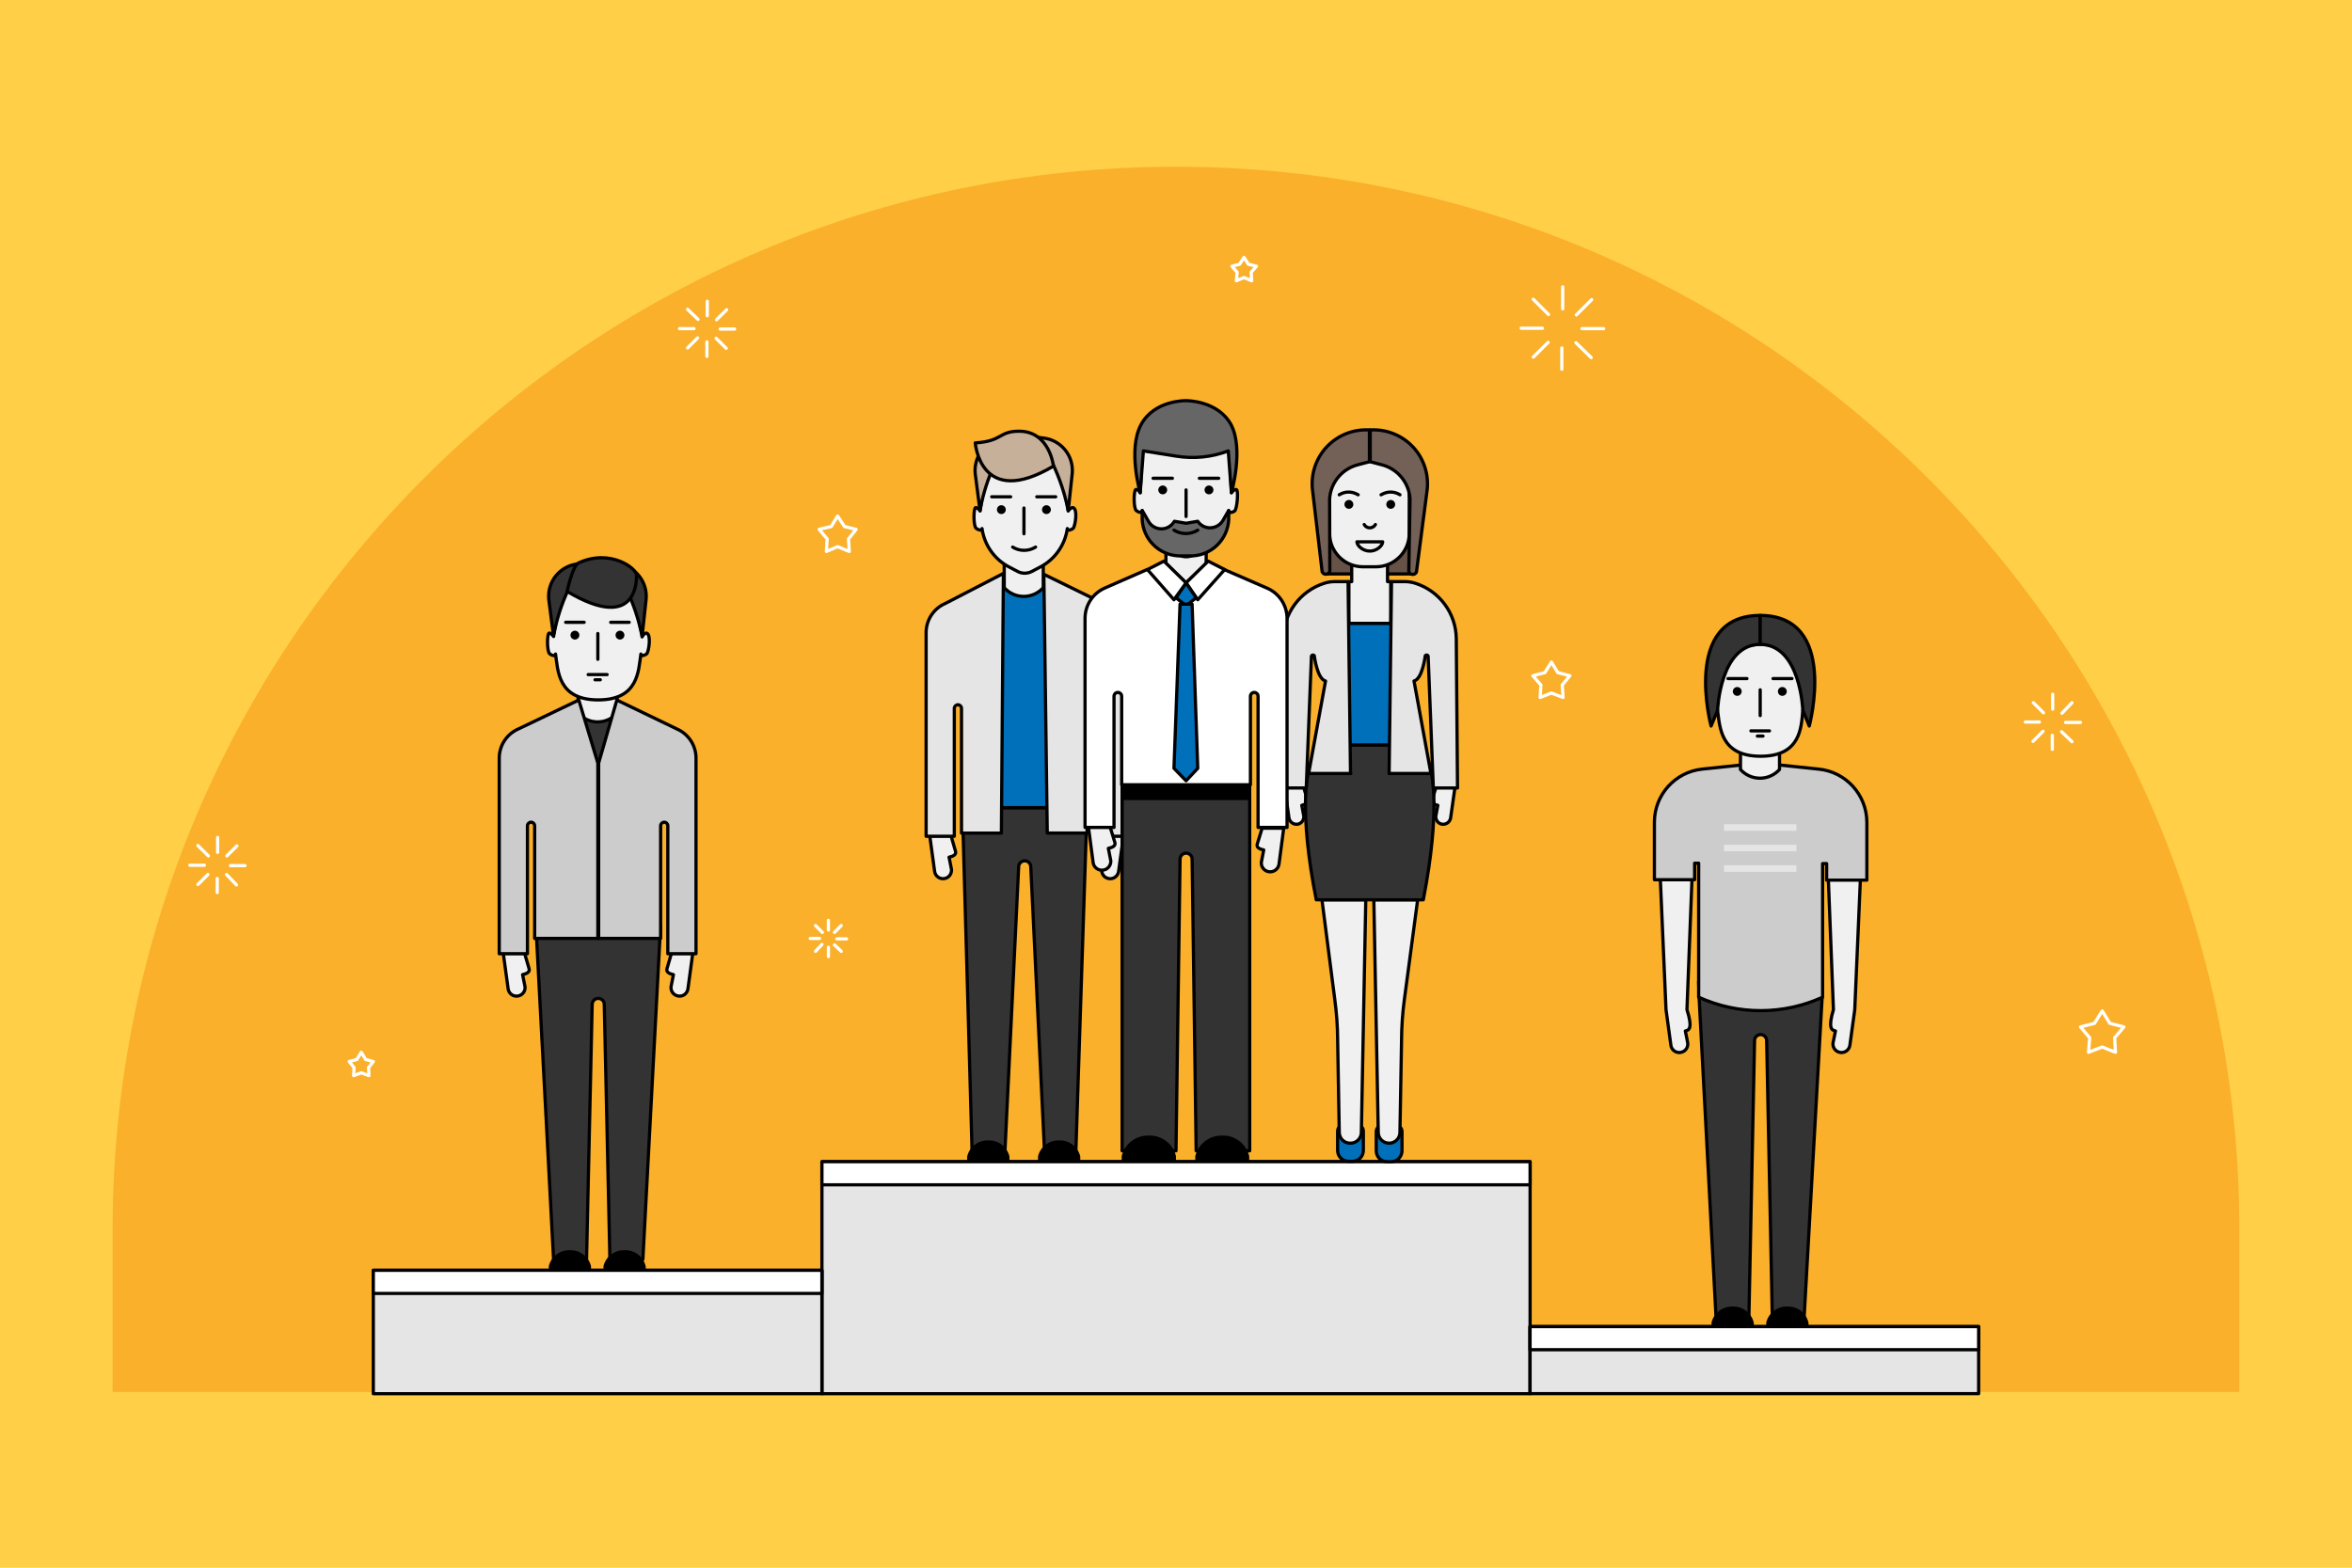
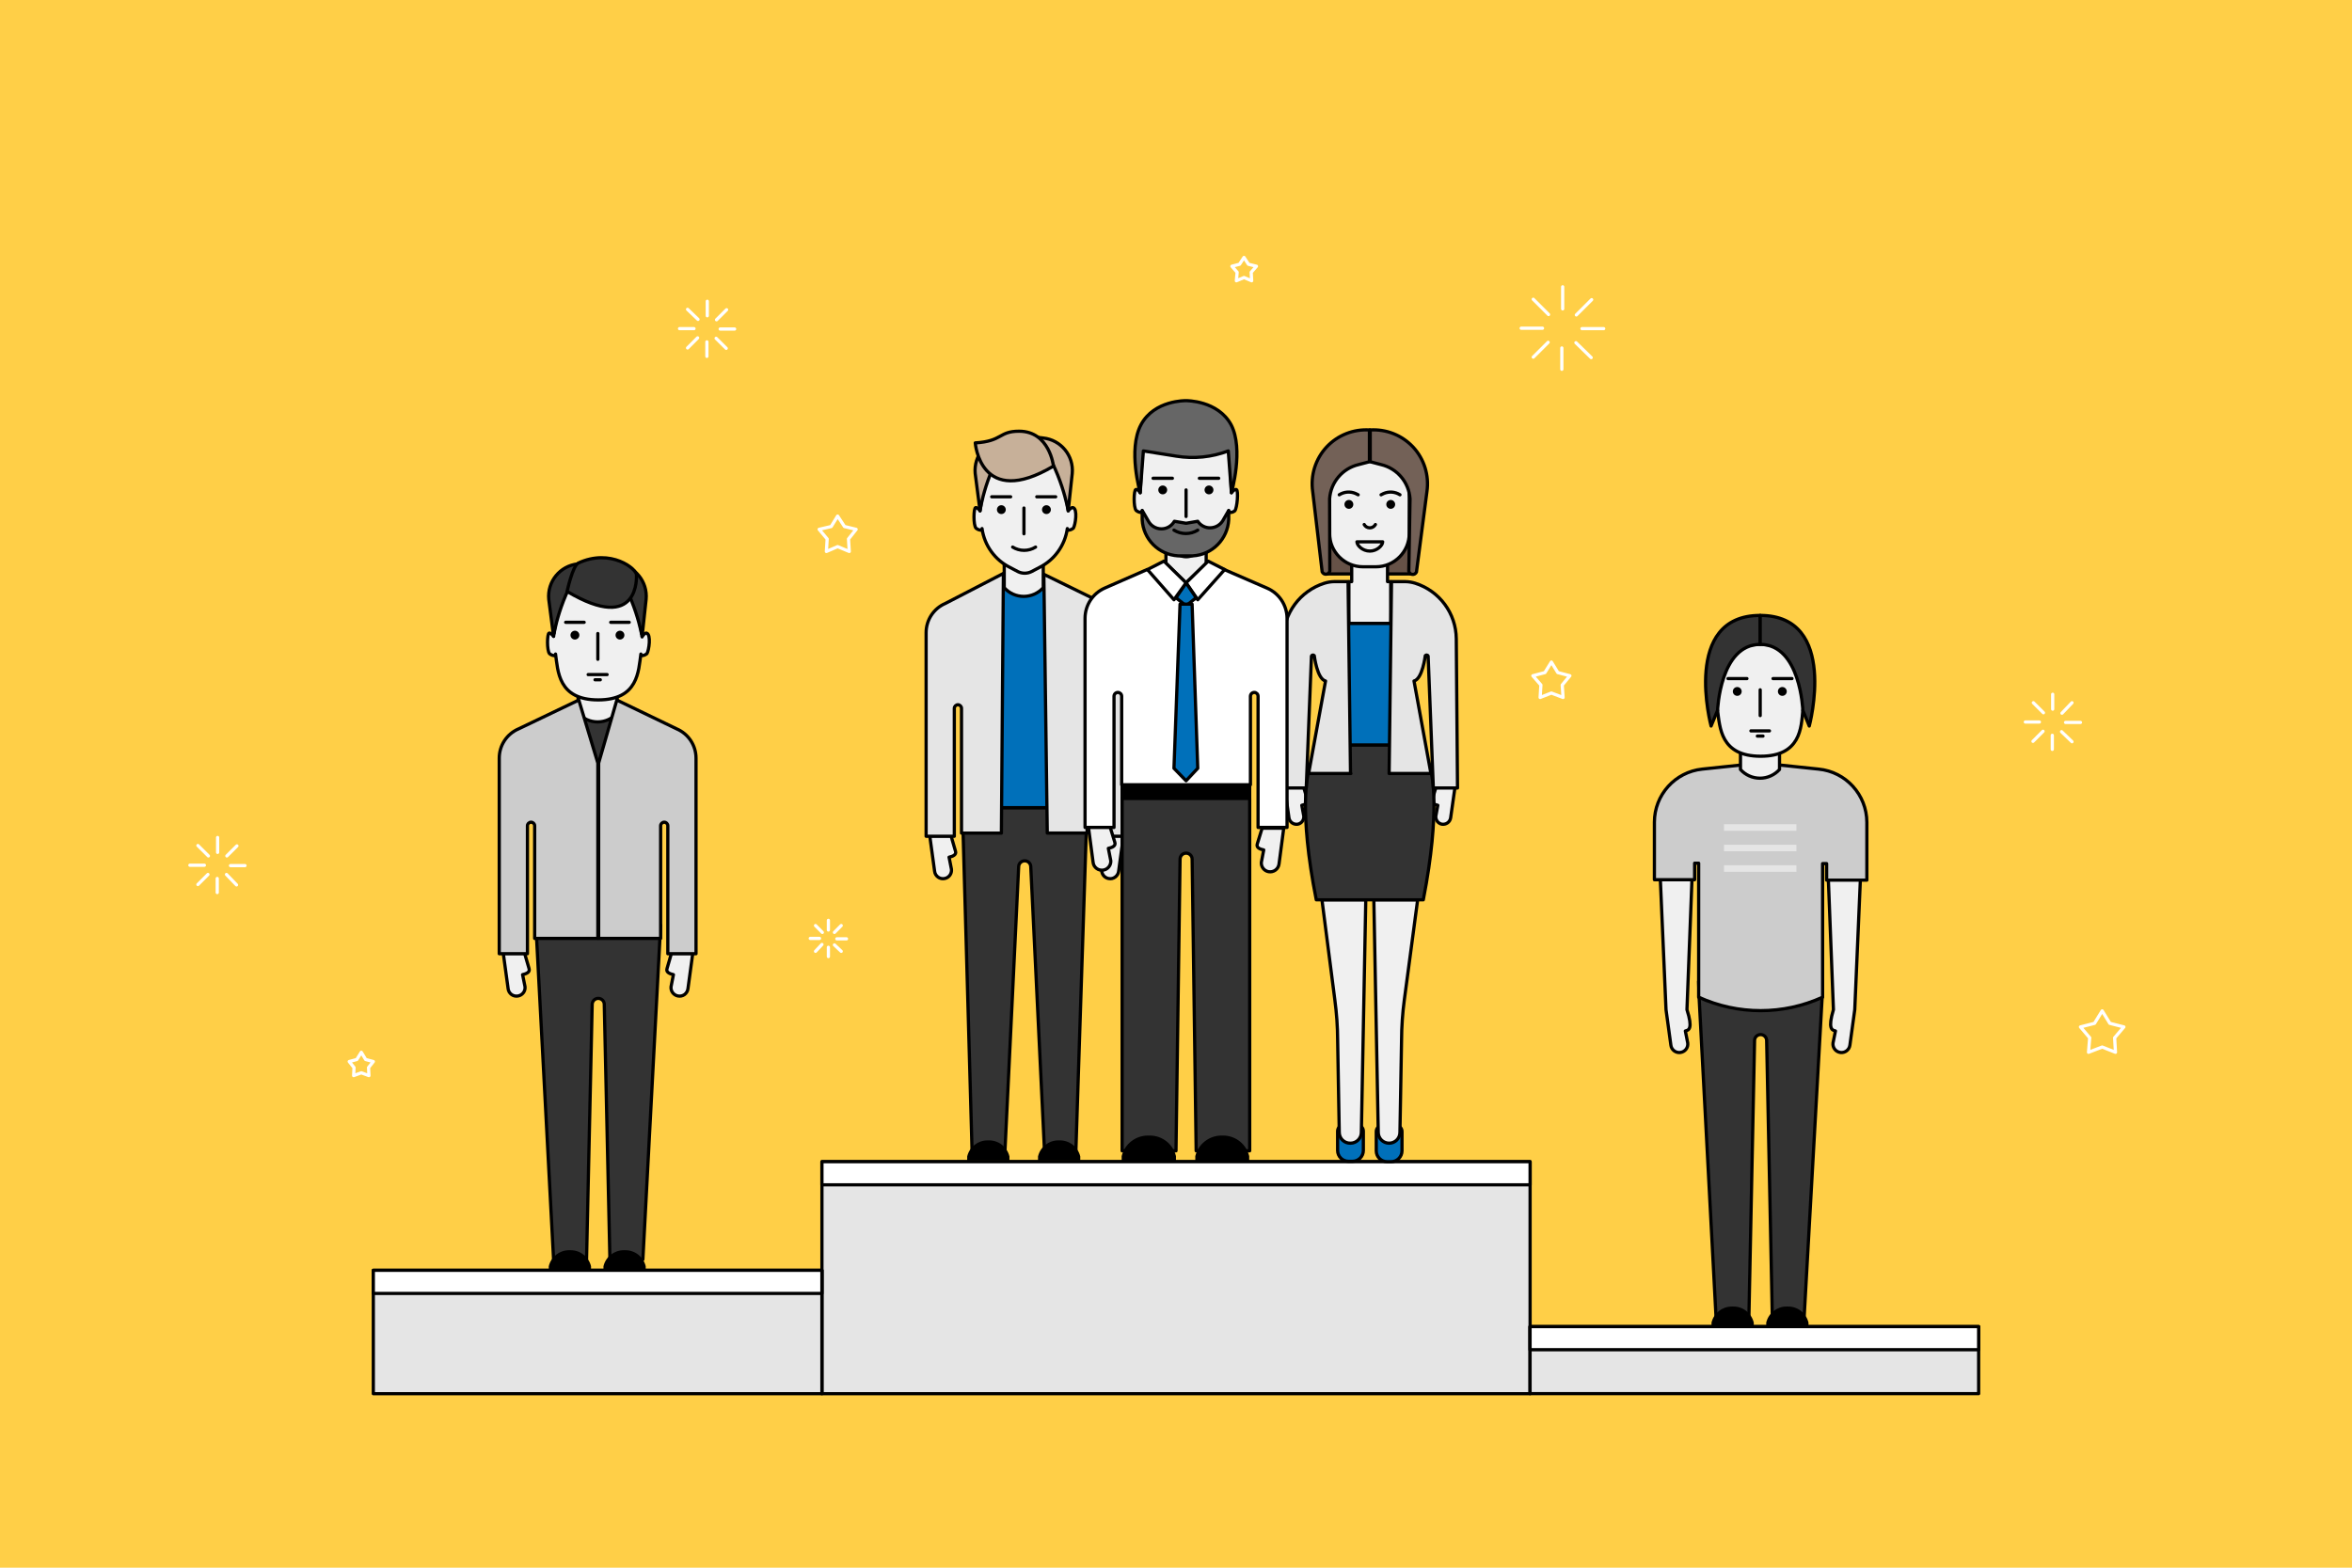
<svg xmlns="http://www.w3.org/2000/svg" version="1.1" x="0px" y="0px" viewBox="0 0 729 486" enable-background="new 0 0 729 486" xml:space="preserve">
  <g id="Layer_1">
</g>
  <g id="SVG_Document">
    <g>
      <rect x="-51.93" y="-35.61" fill-rule="evenodd" clip-rule="evenodd" fill="#FFCF47" width="832.85" height="555.22" />
      <g>
-         <path fill-rule="evenodd" clip-rule="evenodd" fill="#FAB02B" d="M364.49,51.69L364.49,51.69c182.04,0,329.6,147.57,329.6,329.6     v50.24l0,0H34.9l0,0v-50.26C34.9,199.26,182.47,51.69,364.49,51.69z" />
        <rect x="254.76" y="360.14" fill-rule="evenodd" clip-rule="evenodd" fill="#E5E5E5" stroke="#000000" stroke-linecap="round" stroke-linejoin="round" stroke-miterlimit="10" width="219.49" height="71.92" />
        <rect x="115.71" y="393.81" fill-rule="evenodd" clip-rule="evenodd" fill="#E5E5E5" stroke="#000000" stroke-linecap="round" stroke-linejoin="round" stroke-miterlimit="10" width="139.04" height="38.25" />
        <rect x="474.24" y="411.26" fill-rule="evenodd" clip-rule="evenodd" fill="#E5E5E5" stroke="#000000" stroke-linecap="round" stroke-linejoin="round" stroke-miterlimit="10" width="139.04" height="20.78" />
        <rect x="254.76" y="360.14" fill-rule="evenodd" clip-rule="evenodd" fill="#FFFFFF" stroke="#000000" stroke-linecap="round" stroke-linejoin="round" stroke-miterlimit="10" width="219.49" height="7.17" />
        <rect x="115.71" y="393.81" fill-rule="evenodd" clip-rule="evenodd" fill="#FFFFFF" stroke="#000000" stroke-linecap="round" stroke-linejoin="round" stroke-miterlimit="10" width="139.04" height="7.17" />
        <rect x="474.24" y="411.26" fill-rule="evenodd" clip-rule="evenodd" fill="#FFFFFF" stroke="#000000" stroke-linecap="round" stroke-linejoin="round" stroke-miterlimit="10" width="139.04" height="7.17" />
        <path fill-rule="evenodd" clip-rule="evenodd" fill="#F0F0F0" stroke="#000000" stroke-linecap="round" stroke-linejoin="round" stroke-miterlimit="10" d="     M214.72,295.54l-1.49,10.97c-0.09,0.73-0.49,1.38-1.06,1.81c-0.59,0.43-1.34,0.58-2.05,0.44l0,0c-1.35-0.26-2.28-1.5-2.13-2.87     l0.74-3.74l0,0c-1.11-0.26-2.37-0.74-1.99-1.87l1.37-4.74H214.72z" />
        <path fill-rule="evenodd" clip-rule="evenodd" fill="#F0F0F0" stroke="#000000" stroke-linecap="round" stroke-linejoin="round" stroke-miterlimit="10" d="     M155.99,295.54l1.5,10.97c0.09,0.73,0.47,1.38,1.06,1.81c0.59,0.43,1.34,0.58,2.05,0.44l0,0c1.35-0.26,2.28-1.5,2.13-2.87     l-0.76-3.74l0,0c1.12-0.26,2.37-0.74,2.01-1.87l-1.38-4.74H155.99L155.99,295.54z" />
        <path fill-rule="evenodd" clip-rule="evenodd" fill="#333333" stroke="#000000" stroke-linecap="round" stroke-linejoin="round" stroke-miterlimit="10" d="     M185.3,286.81h-19.2l5.48,103.63h10.22l1.75-79.18c0.08-0.99,0.88-1.75,1.87-1.75l0,0c0.99,0,1.81,0.76,1.87,1.75l1.75,79.18     h10.22l5.5-103.63H185.3z" />
        <path fill-rule="evenodd" clip-rule="evenodd" d="M176.82,387.58h-0.5c-2.98,0.03-5.55,2.08-6.23,4.98v1.25h13.1v-1.25     C182.49,389.61,179.84,387.55,176.82,387.58z" />
        <path fill-rule="evenodd" clip-rule="evenodd" d="M193.77,387.58h-0.49c-2.98,0.03-5.56,2.08-6.24,4.98v1.25h13.1v-1.25     C199.44,389.61,196.8,387.55,193.77,387.58z" />
        <polygon fill-rule="evenodd" clip-rule="evenodd" fill="#333333" stroke="#000000" stroke-linecap="round" stroke-linejoin="round" stroke-miterlimit="10" points="     171.84,221.1 171.84,286.81 199.14,286.81 199.14,221.34 191.28,219.72 179.19,219.72    " />
        <path fill-rule="evenodd" clip-rule="evenodd" fill="#F0F0F0" stroke="#000000" stroke-linecap="round" stroke-linejoin="round" stroke-miterlimit="10" d="     M185.3,215.48l-6.11-2.87v8.49l0,0c1.53,1.72,3.74,2.7,6.05,2.7c2.31,0,4.51-0.99,6.05-2.7l0,0v-8.49L185.3,215.48z" />
        <path fill-rule="evenodd" clip-rule="evenodd" fill="#F0F0F0" stroke="#000000" stroke-linecap="round" stroke-linejoin="round" stroke-miterlimit="10" d="     M200.38,196.27c-0.62-0.12-1.37,1.12-1.37,1.12l-2.11-13.84l-11.61-1.37l-11.59,1.37l-2.13,13.72c0,0-0.74-1.12-1.37-1     c-0.62,0.12-0.74,5.36,0.12,6.37c0.52,0.44,1.2,0.67,1.87,0.62v-0.5c0.76,5.24,0.76,14.22,13.22,14.22     c12.47,0,12.47-8.98,13.23-14.22v0.5c0.67,0.05,1.35-0.18,1.87-0.62C201.14,201.64,201.89,196.65,200.38,196.27z" />
        <line fill-rule="evenodd" clip-rule="evenodd" fill="none" stroke="#000000" stroke-linecap="round" stroke-linejoin="round" stroke-miterlimit="10" x1="181.06" y1="192.92" x2="175.33" y2="192.92" />
        <path fill-rule="evenodd" clip-rule="evenodd" d="M179.57,196.9c0-0.76-0.62-1.37-1.38-1.37c-0.74,0-1.37,0.61-1.37,1.37     s0.62,1.37,1.37,1.37C178.95,198.26,179.57,197.66,179.57,196.9z" />
        <line fill-rule="evenodd" clip-rule="evenodd" fill="none" stroke="#000000" stroke-linecap="round" stroke-linejoin="round" stroke-miterlimit="10" x1="195.02" y1="192.92" x2="189.29" y2="192.92" />
        <line fill-rule="evenodd" clip-rule="evenodd" fill="none" stroke="#000000" stroke-linecap="round" stroke-linejoin="round" stroke-miterlimit="10" x1="188.17" y1="209.13" x2="182.3" y2="209.13" />
        <line fill-rule="evenodd" clip-rule="evenodd" fill="none" stroke="#000000" stroke-linecap="round" stroke-linejoin="round" stroke-miterlimit="10" x1="186.06" y1="210.74" x2="184.43" y2="210.74" />
        <path fill-rule="evenodd" clip-rule="evenodd" d="M193.53,196.9c0-0.76-0.62-1.37-1.37-1.37c-0.76,0-1.37,0.61-1.37,1.37     s0.61,1.37,1.37,1.37C192.91,198.26,193.53,197.66,193.53,196.9z" />
        <line fill-rule="evenodd" clip-rule="evenodd" fill="none" stroke="#000000" stroke-linecap="round" stroke-linejoin="round" stroke-miterlimit="10" x1="185.3" y1="196.4" x2="185.3" y2="204.39" />
        <path fill-rule="evenodd" clip-rule="evenodd" fill="#333333" stroke="#000000" stroke-linecap="round" stroke-linejoin="round" stroke-miterlimit="10" d="     M189.29,174.58l1.99,0.24c5.5,0.59,9.5,5.48,8.98,10.98l-1.25,11.59C199.01,197.4,197.02,184.8,189.29,174.58z" />
        <path fill-rule="evenodd" clip-rule="evenodd" fill="#333333" stroke="#000000" stroke-linecap="round" stroke-linejoin="round" stroke-miterlimit="10" d="     M181.06,174.58l-1.99,0.24c-5.5,0.59-9.5,5.48-8.98,10.98l1.49,11.47C171.58,197.28,173.32,184.8,181.06,174.58z" />
        <path fill-rule="evenodd" clip-rule="evenodd" fill="#333333" stroke="#000000" stroke-linecap="round" stroke-linejoin="round" stroke-miterlimit="10" d="     M175.77,183.35c22.7,13.48,21.5-5.03,21.5-5.03c0.26-1.87-7.98-8.48-18.08-3.74C177.44,175.58,175.77,183.35,175.77,183.35z" />
        <path fill-rule="evenodd" clip-rule="evenodd" fill="#CCCCCC" stroke="#000000" stroke-linecap="round" stroke-linejoin="round" stroke-miterlimit="10" d="     M185.55,290.92v-54.37l5.64-19.53l18.55,8.94c3.65,1.55,6,5.14,5.99,9.1v60.6h-8.74v-39.65c0-0.62-0.5-1.12-1.11-1.12     c-0.62,0-1.12,0.5-1.12,1.12v34.91H185.55z" />
        <path fill-rule="evenodd" clip-rule="evenodd" fill="#CCCCCC" stroke="#000000" stroke-linecap="round" stroke-linejoin="round" stroke-miterlimit="10" d="     M185.3,290.92v-54.37l-5.9-19.53l-18.67,8.94c-3.65,1.55-6,5.14-5.99,9.1v60.6h8.74v-39.65c0-0.62,0.5-1.12,1.12-1.12     c0.61,0,1.12,0.5,1.12,1.12v34.91h19.45H185.3z" />
        <path fill-rule="evenodd" clip-rule="evenodd" fill="#F0F0F0" stroke="#000000" stroke-linecap="round" stroke-linejoin="round" stroke-miterlimit="10" d="     M288.18,259.13l1.5,10.97c0.08,0.73,0.47,1.38,1.06,1.81s1.34,0.59,2.05,0.44l0,0c1.34-0.24,2.26-1.5,2.11-2.87l-0.74-3.74l0,0     c1.12-0.24,2.37-0.74,1.99-1.87l-1.37-4.74H288.18L288.18,259.13z" />
        <path fill-rule="evenodd" clip-rule="evenodd" fill="#333333" stroke="#000000" stroke-linecap="round" stroke-linejoin="round" stroke-miterlimit="10" d="     M317.37,250.39h-19.08l2.99,106.14h10.22l4.24-87.92c0.06-0.99,0.88-1.75,1.87-1.75l0,0c0.99,0,1.81,0.76,1.87,1.75l4.27,88.39     h9.71l3.47-106.61H317.37z" />
        <path fill-rule="evenodd" clip-rule="evenodd" d="M306.52,353.53h-0.5c-2.98,0.03-5.55,2.08-6.24,4.98v1.25h13.1v-1.25     C312.17,355.57,309.54,353.5,306.52,353.53z" />
        <path fill-rule="evenodd" clip-rule="evenodd" d="M328.46,353.53h-0.5c-2.98,0.03-5.55,2.08-6.23,4.98v1.25h13.1v-1.25     C334.12,355.57,331.48,353.5,328.46,353.53z" />
        <polygon fill-rule="evenodd" clip-rule="evenodd" fill="#0070BA" stroke="#000000" stroke-linecap="round" stroke-linejoin="round" stroke-miterlimit="10" points="     304.01,182.05 304.01,250.39 331.33,250.39 331.33,182.31 323.47,180.81 311.38,180.81    " />
        <path fill-rule="evenodd" clip-rule="evenodd" fill="#F0F0F0" stroke="#000000" stroke-linecap="round" stroke-linejoin="round" stroke-miterlimit="10" d="     M317.37,176.57l-6.11-2.87v8.49l0,0c1.53,1.72,3.74,2.7,6.05,2.7s4.51-0.99,6.05-2.7l0,0v-8.49L317.37,176.57z" />
        <path fill-rule="evenodd" clip-rule="evenodd" fill="#F0F0F0" stroke="#000000" stroke-linecap="round" stroke-linejoin="round" stroke-miterlimit="10" d="     M332.57,157.37c-0.62-0.12-1.49,1-1.49,1l-2.01-13.72l-11.59-1.37l-11.59,1.37l-2.13,13.72c0,0-0.74-1.12-1.37-1     c-0.62,0.12-0.76,5.36,0.12,6.37c0.52,0.44,1.19,0.67,1.87,0.62v-0.5c0.73,5.23,4,9.75,8.74,12.09l2.37,1.25     c1.32,0.67,2.9,0.67,4.24,0l2.37-1.25c4.72-2.34,7.99-6.87,8.72-12.09v0.5c0.68,0.05,1.35-0.18,1.87-0.62     C333.32,162.73,334.08,157.75,332.57,157.37z" />
        <line fill-rule="evenodd" clip-rule="evenodd" fill="none" stroke="#000000" stroke-linecap="round" stroke-linejoin="round" stroke-miterlimit="10" x1="313.25" y1="154.01" x2="307.38" y2="154.01" />
        <path fill-rule="evenodd" clip-rule="evenodd" d="M311.74,157.99c0-0.74-0.61-1.37-1.37-1.37c-0.76,0-1.37,0.62-1.37,1.37     c0,0.76,0.61,1.37,1.37,1.37C311.14,159.36,311.74,158.75,311.74,157.99z" />
        <line fill-rule="evenodd" clip-rule="evenodd" fill="none" stroke="#000000" stroke-linecap="round" stroke-linejoin="round" stroke-miterlimit="10" x1="327.21" y1="154.01" x2="321.35" y2="154.01" />
        <path fill-rule="evenodd" clip-rule="evenodd" d="M325.72,157.99c0-0.74-0.62-1.37-1.38-1.37c-0.74,0-1.37,0.62-1.37,1.37     c0,0.76,0.62,1.37,1.37,1.37C325.1,159.36,325.72,158.75,325.72,157.99z" />
        <path fill-rule="evenodd" clip-rule="evenodd" fill="none" stroke="#000000" stroke-linecap="round" stroke-linejoin="round" stroke-miterlimit="10" d="     M320.98,169.6L320.98,169.6c-2.17,1.35-4.94,1.35-7.11,0l0,0" />
        <line fill-rule="evenodd" clip-rule="evenodd" fill="none" stroke="#000000" stroke-linecap="round" stroke-linejoin="round" stroke-miterlimit="10" x1="317.37" y1="157.49" x2="317.37" y2="165.48" />
        <path fill-rule="evenodd" clip-rule="evenodd" fill="#C7B099" stroke="#000000" stroke-linecap="round" stroke-linejoin="round" stroke-miterlimit="10" d="     M321.35,135.55l2.01,0.24c5.48,0.59,9.48,5.48,8.98,10.97l-1.25,11.61C331.08,158.37,329.08,145.77,321.35,135.55z" />
        <path fill-rule="evenodd" clip-rule="evenodd" fill="#C7B099" stroke="#000000" stroke-linecap="round" stroke-linejoin="round" stroke-miterlimit="10" d="     M313.25,135.55l-2.01,0.24c-5.48,0.59-9.48,5.48-8.98,10.97l1.5,11.61C303.77,158.37,305.51,145.77,313.25,135.55z" />
        <path fill-rule="evenodd" clip-rule="evenodd" fill="#C7B099" stroke="#000000" stroke-linecap="round" stroke-linejoin="round" stroke-miterlimit="10" d="     M326.52,144.5c-22.7,13.46-24.24-7.2-24.24-7.2c8.48-0.5,7.23-3.62,13.58-3.62C325.34,133.68,326.52,144.5,326.52,144.5z" />
        <path fill-rule="evenodd" clip-rule="evenodd" fill="#F0F0F0" stroke="#000000" stroke-linecap="round" stroke-linejoin="round" stroke-miterlimit="10" d="     M348.21,259.13l-1.49,10.97c-0.09,0.73-0.49,1.38-1.08,1.81s-1.32,0.59-2.05,0.44l0,0c-1.34-0.24-2.26-1.5-2.11-2.87l0.74-3.74     l0,0c-1.12-0.24-2.37-0.74-1.99-1.87l1.37-4.74H348.21L348.21,259.13z" />
        <path fill-rule="evenodd" clip-rule="evenodd" fill="#E5E5E5" stroke="#000000" stroke-linecap="round" stroke-linejoin="round" stroke-miterlimit="10" d="     M310.38,258.26l0.62-80.49l-17.96,9.29c-3.65,1.55-6,5.14-5.99,9.1v63.09h8.74v-39.65c0-0.62,0.5-1.12,1.12-1.12     c0.61,0,1.11,0.5,1.11,1.12v38.67H310.38z" />
        <path fill-rule="evenodd" clip-rule="evenodd" fill="#E5E5E5" stroke="#000000" stroke-linecap="round" stroke-linejoin="round" stroke-miterlimit="10" d="     M324.6,258.26l-1.06-80.22l18.4,9.01c3.65,1.55,6,5.14,5.99,9.1v63.09h-8.74v-39.65c0-0.62-0.5-1.12-1.12-1.12     s-1.12,0.5-1.12,1.12v38.67H324.6z" />
        <g>
          <rect x="411.34" y="149.15" fill-rule="evenodd" clip-rule="evenodd" fill="#665247" stroke="#000000" stroke-linecap="round" stroke-linejoin="round" stroke-miterlimit="10" width="26.45" height="28.77" />
          <path fill-rule="evenodd" clip-rule="evenodd" fill="#0070BA" stroke="#000000" stroke-linecap="round" stroke-linejoin="round" stroke-miterlimit="10" d="      M416.46,348.79h4.24c1.03,0,1.87,0.84,1.87,1.87v5.99c0,1.85-1.5,3.37-3.36,3.37h-1.26c-1.85,0-3.36-1.52-3.36-3.37v-5.99      C414.6,349.63,415.43,348.79,416.46,348.79z" />
          <path fill-rule="evenodd" clip-rule="evenodd" fill="#F0F0F0" stroke="#000000" stroke-linecap="round" stroke-linejoin="round" stroke-miterlimit="10" d="      M418.59,354.4L418.59,354.4c1.85,0,3.36-1.5,3.36-3.36l1.37-72.09h-13.58l3.98,30.93c0.56,4.18,0.87,8.39,0.88,12.59l0.5,28.56      c0,0.91,0.36,1.79,1.02,2.42C416.78,354.09,417.66,354.43,418.59,354.4z" />
          <path fill-rule="evenodd" clip-rule="evenodd" fill="#F0F0F0" stroke="#000000" stroke-linecap="round" stroke-linejoin="round" stroke-miterlimit="10" d="      M398.13,243.78l1.38,9.74c0.09,0.62,0.43,1.2,0.94,1.56c0.52,0.38,1.17,0.53,1.79,0.43l0,0c1.17-0.24,1.96-1.31,1.87-2.49      l-0.62-3.37l0,0c1-0.24,2.01-0.62,1.75-1.61l-1.25-4.24h-5.86V243.78z" />
          <path fill-rule="evenodd" clip-rule="evenodd" fill="#0070BA" stroke="#000000" stroke-linecap="round" stroke-linejoin="round" stroke-miterlimit="10" d="      M431.19,360.14h-1.25c-1.87,0-3.37-1.5-3.37-3.37v-5.99c0-1.03,0.84-1.87,1.87-1.87h4.24c1.03,0,1.87,0.84,1.87,1.87v5.99      C434.54,358.64,433.04,360.14,431.19,360.14z" />
          <path fill-rule="evenodd" clip-rule="evenodd" fill="#F0F0F0" stroke="#000000" stroke-linecap="round" stroke-linejoin="round" stroke-miterlimit="10" d="      M430.56,354.4L430.56,354.4c-1.87,0-3.37-1.5-3.37-3.36l-1.37-72.09h13.58l-4.12,30.93c-0.56,4.18-0.85,8.39-0.87,12.59      l-0.5,28.56C433.92,352.89,432.42,354.4,430.56,354.4z" />
          <path fill-rule="evenodd" clip-rule="evenodd" fill="#F0F0F0" stroke="#000000" stroke-linecap="round" stroke-linejoin="round" stroke-miterlimit="10" d="      M451.01,243.78l-1.38,9.74c-0.09,0.62-0.43,1.2-0.94,1.56c-0.52,0.38-1.17,0.53-1.79,0.43l0,0c-1.17-0.24-1.96-1.31-1.87-2.49      l0.62-3.37l0,0c-1-0.24-2.01-0.62-1.75-1.61l1.25-4.24h5.86V243.78z" />
          <polygon fill-rule="evenodd" clip-rule="evenodd" fill="#F0F0F0" stroke="#000000" stroke-linecap="round" stroke-linejoin="round" stroke-miterlimit="10" points="      430.06,180.31 430.06,172.59 424.58,173.7 418.96,172.59 418.96,180.31 418.09,180.31 418.09,193.28 424.58,193.28       424.58,193.28 431.05,193.28 431.05,180.31     " />
          <path fill-rule="evenodd" clip-rule="evenodd" fill="#333333" stroke="#000000" stroke-linecap="round" stroke-linejoin="round" stroke-miterlimit="10" d="      M443.64,239.68l-13.08-8.74h-11.97l-13.1,8.74c0,0-3.11,11.09,2.49,39.27h33.17C446.64,250.77,443.64,239.68,443.64,239.68z" />
          <polygon fill-rule="evenodd" clip-rule="evenodd" fill="#0070BA" stroke="#000000" stroke-linecap="round" stroke-linejoin="round" stroke-miterlimit="10" points="      424.58,193.28 424.58,193.28 415.96,193.28 415.96,230.94 424.58,230.94 424.58,230.94 433.18,230.94 433.18,193.28     " />
          <path fill-rule="evenodd" clip-rule="evenodd" fill="#E5E5E5" stroke="#000000" stroke-linecap="round" stroke-linejoin="round" stroke-miterlimit="10" d="      M430.56,239.68l0.74-59.37h4.36c1.02,0.02,2.02,0.2,2.99,0.5l0,0c7.52,2.39,12.66,9.33,12.72,17.21l0.38,46.26h-7.49l-1.61-40.9      c-0.06-0.17-0.21-0.3-0.4-0.32c-0.2-0.03-0.38,0.05-0.49,0.2c0,0-0.87,7.23-3.49,7.85l5.24,28.68h-12.96V239.68z" />
          <path fill-rule="evenodd" clip-rule="evenodd" fill="#E5E5E5" stroke="#000000" stroke-linecap="round" stroke-linejoin="round" stroke-miterlimit="10" d="      M418.59,239.68l-0.76-59.37h-4.36c-1.02,0.02-2.02,0.2-2.99,0.5l0,0c-7.52,2.39-12.66,9.33-12.72,17.21l-0.38,46.26h7.49      l1.61-40.9c0.06-0.17,0.23-0.3,0.41-0.32c0.18-0.03,0.36,0.05,0.47,0.2c0,0,0.87,7.23,3.49,7.85l-5.24,28.68h13.1L418.59,239.68      z" />
          <path fill-rule="evenodd" clip-rule="evenodd" fill="#F0F0F0" stroke="#000000" stroke-linecap="round" stroke-linejoin="round" stroke-miterlimit="10" d="      M412.23,141.28h24.57l0,0v24.07c0,5.73-4.63,10.36-10.35,10.36h-4c-5.71,0-10.35-4.63-10.35-10.36v-24.07l0,0H412.23z" />
          <path fill-rule="evenodd" clip-rule="evenodd" d="M419.46,156.36c0-0.74-0.61-1.37-1.37-1.37c-0.76,0-1.38,0.62-1.38,1.37      c0,0.76,0.62,1.38,1.38,1.38C418.85,157.75,419.46,157.12,419.46,156.36z" />
          <path fill-rule="evenodd" clip-rule="evenodd" fill="none" stroke="#000000" stroke-linecap="round" stroke-linejoin="round" stroke-miterlimit="10" d="      M433.92,153.39L433.92,153.39c-1.53-0.97-3.45-1.11-5.1-0.38l-0.76,0.38" />
          <path fill-rule="evenodd" clip-rule="evenodd" fill="none" stroke="#000000" stroke-linecap="round" stroke-linejoin="round" stroke-miterlimit="10" d="      M415.1,153.39L415.1,153.39c1.53-0.97,3.45-1.11,5.1-0.38l0.76,0.38" />
          <path fill-rule="evenodd" clip-rule="evenodd" d="M432.43,156.36c0-0.74-0.62-1.37-1.38-1.37c-0.74,0-1.37,0.62-1.37,1.37      c0,0.76,0.62,1.38,1.37,1.38C431.81,157.75,432.43,157.12,432.43,156.36z" />
          <path fill-rule="evenodd" clip-rule="evenodd" fill="none" stroke="#000000" stroke-linecap="round" stroke-linejoin="round" stroke-miterlimit="10" d="      M422.83,162.61c0.35,0.64,1.02,1.03,1.75,1.03c0.71,0,1.38-0.4,1.73-1.03" />
          <path fill-rule="evenodd" clip-rule="evenodd" fill="none" stroke="#000000" stroke-linecap="round" stroke-linejoin="round" stroke-miterlimit="10" d="      M428.56,167.97h-7.98c0,1.12,1.75,2.87,4,2.87C426.81,170.84,428.56,169.09,428.56,167.97z" />
          <path fill-rule="evenodd" clip-rule="evenodd" fill="#736157" stroke="#000000" stroke-linecap="round" stroke-linejoin="round" stroke-miterlimit="10" d="      M424.58,133.3L424.58,133.3c-5.06-0.35-9.98,1.6-13.43,5.3c-3.43,3.71-5.01,8.77-4.28,13.78l2.93,24.89      c0.23,0.5,0.74,0.81,1.28,0.74c0.55-0.06,0.99-0.46,1.09-1l-0.06-22.38c0.35-5.12,3.98-9.42,8.98-10.6l3.36-0.88v-9.84H424.58z" />
          <path fill-rule="evenodd" clip-rule="evenodd" fill="#736157" stroke="#000000" stroke-linecap="round" stroke-linejoin="round" stroke-miterlimit="10" d="      M424.58,133.3L424.58,133.3c5.04-0.35,9.97,1.6,13.42,5.3c3.43,3.71,5.01,8.77,4.28,13.78l-3.25,24.95      c-0.21,0.5-0.74,0.81-1.28,0.74c-0.55-0.06-0.99-0.46-1.09-1l0.38-22.44c-0.35-5.12-3.98-9.42-8.98-10.6l-3.36-0.88v-9.84      H424.58z" />
        </g>
        <path fill-rule="evenodd" clip-rule="evenodd" fill="#F0F0F0" stroke="#000000" stroke-linecap="round" stroke-linejoin="round" stroke-miterlimit="10" d="     M337.31,256.01l1.5,11.35c0.08,0.76,0.49,1.44,1.09,1.88c0.62,0.46,1.4,0.62,2.14,0.49l0,0c1.37-0.26,2.32-1.49,2.25-2.87     l-0.76-3.86l0,0c1.25-0.26,2.37-0.76,2.01-1.87l-1.5-4.88h-6.73V256.01z" />
        <polygon fill-rule="evenodd" clip-rule="evenodd" stroke="#000000" stroke-linecap="round" stroke-linejoin="round" stroke-miterlimit="10" points="     367.62,243.3 347.8,243.3 347.8,247.53 367.62,247.53 387.33,247.53 387.33,243.3    " />
        <path fill-rule="evenodd" clip-rule="evenodd" fill="#333333" stroke="#000000" stroke-linecap="round" stroke-linejoin="round" stroke-miterlimit="10" d="     M367.62,247.53H347.8v109.23h16.7l1.26-90.41c0-1.03,0.84-1.87,1.87-1.87l0,0c1.03,0,1.87,0.84,1.87,1.87l1.25,90.41h16.59     V247.53H367.62z" />
        <path fill-rule="evenodd" clip-rule="evenodd" fill="#F0F0F0" stroke="#000000" stroke-linecap="round" stroke-linejoin="round" stroke-miterlimit="10" d="     M397.92,256.51l-1.49,11.35c-0.09,0.74-0.5,1.44-1.11,1.88c-0.62,0.46-1.4,0.62-2.14,0.49l0,0c-1.37-0.26-2.32-1.49-2.23-2.87     l0.74-3.87l0,0c-1.25-0.24-2.37-0.74-1.99-1.87l1.49-4.86h6.73V256.51z" />
        <path fill-rule="evenodd" clip-rule="evenodd" fill="#FFFFFF" stroke="#000000" stroke-linecap="round" stroke-linejoin="round" stroke-miterlimit="10" d="     M392.69,182.31l-13.23-5.74l-11.97,4.24l-11.97-4.24l-13.1,5.74c-3.71,1.63-6.09,5.3-6.11,9.34v64.86h8.98v-40.66     c0-0.65,0.53-1.19,1.19-1.19c0.65,0,1.18,0.53,1.18,1.19v27.44h39.91v-27.44c0-0.65,0.53-1.19,1.19-1.19     c0.65,0,1.18,0.53,1.18,1.19v40.66h8.98v-64.86C398.89,187.58,396.44,183.91,392.69,182.31z" />
        <polygon fill-rule="evenodd" clip-rule="evenodd" fill="#F0F0F0" stroke="#000000" stroke-linecap="round" stroke-linejoin="round" stroke-miterlimit="10" points="     367.62,171.59 361.38,168.59 361.38,174.7 367.62,180.69 373.85,174.7 373.85,168.59    " />
        <polygon fill-rule="evenodd" clip-rule="evenodd" fill="#FFFFFF" stroke="#000000" stroke-linecap="round" stroke-linejoin="round" stroke-miterlimit="10" points="     371.24,185.93 367.62,180.69 374.47,173.96 379.59,176.57    " />
        <polygon fill-rule="evenodd" clip-rule="evenodd" fill="#0070BA" stroke="#000000" stroke-linecap="round" stroke-linejoin="round" stroke-miterlimit="10" points="     367.62,180.69 364.49,185.31 367.62,187.8 370.74,185.31    " />
        <polygon fill-rule="evenodd" clip-rule="evenodd" fill="#0070BA" stroke="#000000" stroke-linecap="round" stroke-linejoin="round" stroke-miterlimit="10" points="     369.49,187.3 365.75,187.3 363.87,238.18 367.62,242.05 371.24,238.18    " />
        <polygon fill-rule="evenodd" clip-rule="evenodd" fill="#FFFFFF" stroke="#000000" stroke-linecap="round" stroke-linejoin="round" stroke-miterlimit="10" points="     363.87,185.93 367.62,180.69 360.76,173.96 355.65,176.57    " />
        <path fill-rule="evenodd" clip-rule="evenodd" fill="#F0F0F0" stroke="#000000" stroke-linecap="round" stroke-linejoin="round" stroke-miterlimit="10" d="     M383.21,151.76c-0.59-0.23-1.53,0.99-1.53,0.99l-0.6-14.08l-13.46-1.5l-13.48,1.5l-0.74,14.08c0,0-0.74-1.25-1.37-0.99     c-0.62,0.24-0.76,5.48,0.12,6.49c0.52,0.44,1.19,0.67,1.87,0.62v-0.5c0.74,5.38,4.1,10.06,8.98,12.47l2.49,1.25     c1.37,0.68,2.99,0.68,4.36,0l2.51-1.25c4.86-2.42,7.71-7.09,8.46-12.47l0.01,0.5c0.67,0.05,1.37-0.06,1.89-0.5     C383.47,157.49,383.91,152.03,383.21,151.76z" />
        <path fill-rule="evenodd" clip-rule="evenodd" fill="#666666" stroke="#000000" stroke-linecap="round" stroke-linejoin="round" stroke-miterlimit="10" d="     M381.58,131.68c-4.12-7.6-13.96-7.47-13.96-7.47s-9.86-0.26-13.98,7.47s-0.24,21.07-0.24,21.07l0.99-12.96l10.24,1.63     c5.41,0.87,10.95,0.32,16.07-1.63l0,0l0.98,12.96C381.68,152.75,385.58,139.29,381.58,131.68z" />
        <path fill-rule="evenodd" clip-rule="evenodd" d="M356.39,352.03h-0.62c-3.84,0.02-7.19,2.63-8.11,6.37v1.63h16.83v-1.63     C363.58,354.66,360.24,352.04,356.39,352.03z" />
        <path fill-rule="evenodd" clip-rule="evenodd" d="M379.21,352.03h-0.62c-3.84,0.02-7.19,2.63-8.11,6.37v1.63h16.71v-1.63     C386.29,354.7,383.01,352.09,379.21,352.03z" />
        <line fill-rule="evenodd" clip-rule="evenodd" fill="none" stroke="#000000" stroke-linecap="round" stroke-linejoin="round" stroke-miterlimit="10" x1="363.38" y1="148.27" x2="357.4" y2="148.27" />
        <path fill-rule="evenodd" clip-rule="evenodd" d="M361.76,151.88c0-0.76-0.62-1.37-1.37-1.37c-0.76,0-1.38,0.61-1.38,1.37     s0.62,1.37,1.38,1.37C361.13,153.25,361.76,152.64,361.76,151.88z" />
        <line fill-rule="evenodd" clip-rule="evenodd" fill="none" stroke="#000000" stroke-linecap="round" stroke-linejoin="round" stroke-miterlimit="10" x1="377.73" y1="148.27" x2="371.74" y2="148.27" />
        <path fill-rule="evenodd" clip-rule="evenodd" d="M376.1,151.88c0-0.76-0.62-1.37-1.37-1.37c-0.76,0-1.38,0.61-1.38,1.37     s0.62,1.37,1.38,1.37C375.48,153.25,376.1,152.64,376.1,151.88z" />
        <line fill-rule="evenodd" clip-rule="evenodd" fill="none" stroke="#000000" stroke-linecap="round" stroke-linejoin="round" stroke-miterlimit="10" x1="367.62" y1="151.88" x2="367.62" y2="160.12" />
        <path fill-rule="evenodd" clip-rule="evenodd" fill="#666666" stroke="#000000" stroke-linecap="round" stroke-linejoin="round" stroke-miterlimit="10" d="     M371.24,161.6L371.24,161.6l-3.62,0.62l-3.62-0.62l0,0c-0.84,1.47-2.4,2.39-4.1,2.35c-1.69-0.03-3.22-0.97-4.01-2.48l-1.87-3.24     v2.86c0.3,6.03,5.07,10.86,11.11,11.23h4.6c6.02-0.36,10.8-5.2,11.11-11.23v-2.86l-1.87,3.24c-0.84,1.32-2.28,2.13-3.84,2.16     C373.58,163.67,372.1,162.9,371.24,161.6z" />
        <path fill-rule="evenodd" clip-rule="evenodd" fill="none" stroke="#000000" stroke-linecap="round" stroke-linejoin="round" stroke-miterlimit="10" d="     M371.24,164.35L371.24,164.35c-2.26,1.4-5.1,1.4-7.37,0l0,0" />
        <path fill-rule="evenodd" clip-rule="evenodd" fill="#333333" stroke="#000000" stroke-linecap="round" stroke-linejoin="round" stroke-miterlimit="10" d="     M545.57,304.26h-19.08l0.14,4.85l5.23,98.78h10.22l1.75-85.41c0.06-0.99,0.88-1.75,1.87-1.75l0,0c0.99,0,1.81,0.76,1.87,1.75     l1.75,85.41h9.9l5.56-98.83l0.13-4.8H545.57z" />
        <path fill-rule="evenodd" clip-rule="evenodd" d="M537.22,405.04h-0.5c-2.98,0.03-5.55,2.08-6.24,4.98l0.02,1.25h13.08v-1.25     C542.87,407.07,540.24,405,537.22,405.04z" />
        <path fill-rule="evenodd" clip-rule="evenodd" d="M554.17,405.04h-0.5c-2.98,0.03-5.55,2.08-6.23,4.98v1.25h13.1v-1.25     C559.84,407.07,557.19,405,554.17,405.04z" />
        <path fill-rule="evenodd" clip-rule="evenodd" fill="#F0F0F0" stroke="#000000" stroke-linecap="round" stroke-linejoin="round" stroke-miterlimit="10" d="     M522.87,313l1.99-51.62h-10.73l2.25,51.62l1.5,10.97c0.17,1.46,1.47,2.49,2.92,2.31c1.46-0.17,2.49-1.47,2.31-2.93l-0.74-3.74     C523.5,319.36,524.74,318.86,522.87,313z" />
        <path fill-rule="evenodd" clip-rule="evenodd" fill="#F0F0F0" stroke="#000000" stroke-linecap="round" stroke-linejoin="round" stroke-miterlimit="10" d="     M568.27,313l-2.01-51.62h10.85L574.88,313l-1.5,10.97c-0.17,1.46-1.49,2.49-2.93,2.31c-1.44-0.17-2.48-1.47-2.31-2.93l0.76-3.74     C567.77,319.36,566.52,318.86,568.27,313z" />
        <path fill-rule="evenodd" clip-rule="evenodd" fill="#CCCCCC" stroke="#000000" stroke-linecap="round" stroke-linejoin="round" stroke-miterlimit="10" d="     M563.65,238.43l-11.97-1.26h-12.09l-11.97,1.26c-8.43,0.88-14.83,7.98-14.84,16.45v17.84h12.47v-5.12h1.25v41.54     c12.2,5.56,26.21,5.56,38.41,0v-41.41h1.25v5.12h12.47v-17.96C578.59,246.38,572.13,239.25,563.65,238.43z" />
        <path fill-rule="evenodd" clip-rule="evenodd" fill="#F0F0F0" stroke="#000000" stroke-linecap="round" stroke-linejoin="round" stroke-miterlimit="10" d="     M545.57,232.93l-6.11-2.86v8.48l0,0c1.53,1.72,3.74,2.7,6.05,2.7s4.51-0.99,6.05-2.7l0,0v-8.48L545.57,232.93z" />
        <path fill-rule="evenodd" clip-rule="evenodd" fill="#F0F0F0" stroke="#000000" stroke-linecap="round" stroke-linejoin="round" stroke-miterlimit="10" d="     M560.66,213.73c-0.62-0.12-1.37,1-1.37,1l-2.13-13.72l-11.59-1.37l-11.61,1.37l-2.11,13.72c0,0-0.74-1.12-1.37-1     c-0.62,0.12-0.76,5.36,0.12,6.37c0.52,0.44,0.96,0.77,1.64,0.73l0.11-0.61c0.74,5.24,0.87,14.22,13.34,14.22     s12.59-8.93,13.1-14.22l0.12,0.5c0.68,0.05,1.35-0.18,1.87-0.62C561.4,219.09,562.28,214.11,560.66,213.73z" />
        <line fill-rule="evenodd" clip-rule="evenodd" fill="none" stroke="#000000" stroke-linecap="round" stroke-linejoin="round" stroke-miterlimit="10" x1="541.46" y1="210.37" x2="535.59" y2="210.37" />
        <path fill-rule="evenodd" clip-rule="evenodd" d="M539.83,214.35c0-0.74-0.61-1.37-1.37-1.37c-0.76,0-1.37,0.62-1.37,1.37     c0,0.76,0.61,1.37,1.37,1.37C539.22,215.72,539.83,215.11,539.83,214.35z" />
        <line fill-rule="evenodd" clip-rule="evenodd" fill="none" stroke="#000000" stroke-linecap="round" stroke-linejoin="round" stroke-miterlimit="10" x1="555.42" y1="210.37" x2="549.55" y2="210.37" />
        <line fill-rule="evenodd" clip-rule="evenodd" fill="none" stroke="#000000" stroke-linecap="round" stroke-linejoin="round" stroke-miterlimit="10" x1="548.44" y1="226.58" x2="542.7" y2="226.58" />
        <line fill-rule="evenodd" clip-rule="evenodd" fill="none" stroke="#000000" stroke-linecap="round" stroke-linejoin="round" stroke-miterlimit="10" x1="546.44" y1="228.19" x2="544.69" y2="228.19" />
        <path fill-rule="evenodd" clip-rule="evenodd" d="M553.81,214.35c0-0.74-0.62-1.37-1.38-1.37c-0.76,0-1.37,0.62-1.37,1.37     c0,0.76,0.61,1.37,1.37,1.37C553.18,215.72,553.81,215.11,553.81,214.35z" />
        <line fill-rule="evenodd" clip-rule="evenodd" fill="none" stroke="#000000" stroke-linecap="round" stroke-linejoin="round" stroke-miterlimit="10" x1="545.57" y1="213.85" x2="545.57" y2="221.84" />
        <path fill-rule="evenodd" clip-rule="evenodd" fill="#333333" stroke="#000000" stroke-linecap="round" stroke-linejoin="round" stroke-miterlimit="10" d="     M545.57,190.79c-24.44,0-15.22,34.29-15.22,34.29l2.01-4.86c0,0,0.74-20.45,13.22-20.45V190.79L545.57,190.79z" />
        <path fill-rule="evenodd" clip-rule="evenodd" fill="#333333" stroke="#000000" stroke-linecap="round" stroke-linejoin="round" stroke-miterlimit="10" d="     M545.57,190.79c24.44,0,15.21,34.29,15.21,34.29l-1.99-4.86c0,0-0.74-20.45-13.22-20.45V190.79L545.57,190.79z" />
        <rect x="534.35" y="255.51" fill-rule="evenodd" clip-rule="evenodd" fill="#E5E5E5" width="22.44" height="2.04" />
        <rect x="534.35" y="261.88" fill-rule="evenodd" clip-rule="evenodd" fill="#E5E5E5" width="22.44" height="2.02" />
        <rect x="534.35" y="268.23" fill-rule="evenodd" clip-rule="evenodd" fill="#E5E5E5" width="22.44" height="2.04" />
        <line fill-rule="evenodd" clip-rule="evenodd" fill="none" stroke="#FFFFFF" stroke-linecap="round" stroke-linejoin="round" stroke-miterlimit="10" x1="484.35" y1="88.91" x2="484.35" y2="95.76" />
        <line fill-rule="evenodd" clip-rule="evenodd" fill="none" stroke="#FFFFFF" stroke-linecap="round" stroke-linejoin="round" stroke-miterlimit="10" x1="493.33" y1="92.9" x2="488.59" y2="97.63" />
        <line fill-rule="evenodd" clip-rule="evenodd" fill="none" stroke="#FFFFFF" stroke-linecap="round" stroke-linejoin="round" stroke-miterlimit="10" x1="497.06" y1="101.88" x2="490.33" y2="101.88" />
        <line fill-rule="evenodd" clip-rule="evenodd" fill="none" stroke="#FFFFFF" stroke-linecap="round" stroke-linejoin="round" stroke-miterlimit="10" x1="493.19" y1="110.86" x2="488.45" y2="106.24" />
        <line fill-rule="evenodd" clip-rule="evenodd" fill="none" stroke="#FFFFFF" stroke-linecap="round" stroke-linejoin="round" stroke-miterlimit="10" x1="484.09" y1="114.48" x2="484.09" y2="107.87" />
        <line fill-rule="evenodd" clip-rule="evenodd" fill="none" stroke="#FFFFFF" stroke-linecap="round" stroke-linejoin="round" stroke-miterlimit="10" x1="475.23" y1="110.72" x2="479.85" y2="106.12" />
        <line fill-rule="evenodd" clip-rule="evenodd" fill="none" stroke="#FFFFFF" stroke-linecap="round" stroke-linejoin="round" stroke-miterlimit="10" x1="471.49" y1="101.75" x2="478.1" y2="101.75" />
        <line fill-rule="evenodd" clip-rule="evenodd" fill="none" stroke="#FFFFFF" stroke-linecap="round" stroke-linejoin="round" stroke-miterlimit="10" x1="475.23" y1="92.77" x2="479.97" y2="97.51" />
        <line fill-rule="evenodd" clip-rule="evenodd" fill="none" stroke="#FFFFFF" stroke-linecap="round" stroke-linejoin="round" stroke-miterlimit="10" x1="219.22" y1="93.39" x2="219.22" y2="97.89" />
        <line fill-rule="evenodd" clip-rule="evenodd" fill="none" stroke="#FFFFFF" stroke-linecap="round" stroke-linejoin="round" stroke-miterlimit="10" x1="225.21" y1="96.02" x2="222.09" y2="99.13" />
        <line fill-rule="evenodd" clip-rule="evenodd" fill="none" stroke="#FFFFFF" stroke-linecap="round" stroke-linejoin="round" stroke-miterlimit="10" x1="227.7" y1="102" x2="223.22" y2="102" />
        <line fill-rule="evenodd" clip-rule="evenodd" fill="none" stroke="#FFFFFF" stroke-linecap="round" stroke-linejoin="round" stroke-miterlimit="10" x1="225.09" y1="107.99" x2="221.96" y2="104.88" />
        <line fill-rule="evenodd" clip-rule="evenodd" fill="none" stroke="#FFFFFF" stroke-linecap="round" stroke-linejoin="round" stroke-miterlimit="10" x1="219.1" y1="110.48" x2="219.1" y2="105.98" />
        <line fill-rule="evenodd" clip-rule="evenodd" fill="none" stroke="#FFFFFF" stroke-linecap="round" stroke-linejoin="round" stroke-miterlimit="10" x1="213.11" y1="107.87" x2="216.23" y2="104.74" />
        <line fill-rule="evenodd" clip-rule="evenodd" fill="none" stroke="#FFFFFF" stroke-linecap="round" stroke-linejoin="round" stroke-miterlimit="10" x1="210.62" y1="101.88" x2="215.1" y2="101.88" />
        <line fill-rule="evenodd" clip-rule="evenodd" fill="none" stroke="#FFFFFF" stroke-linecap="round" stroke-linejoin="round" stroke-miterlimit="10" x1="213.11" y1="95.9" x2="216.35" y2="99.01" />
        <line fill-rule="evenodd" clip-rule="evenodd" fill="none" stroke="#FFFFFF" stroke-linecap="round" stroke-linejoin="round" stroke-miterlimit="10" x1="67.45" y1="259.63" x2="67.45" y2="264.25" />
        <line fill-rule="evenodd" clip-rule="evenodd" fill="none" stroke="#FFFFFF" stroke-linecap="round" stroke-linejoin="round" stroke-miterlimit="10" x1="73.43" y1="262.24" x2="70.32" y2="265.35" />
        <line fill-rule="evenodd" clip-rule="evenodd" fill="none" stroke="#FFFFFF" stroke-linecap="round" stroke-linejoin="round" stroke-miterlimit="10" x1="75.94" y1="268.35" x2="71.44" y2="268.35" />
        <line fill-rule="evenodd" clip-rule="evenodd" fill="none" stroke="#FFFFFF" stroke-linecap="round" stroke-linejoin="round" stroke-miterlimit="10" x1="73.31" y1="274.33" x2="70.2" y2="271.1" />
        <line fill-rule="evenodd" clip-rule="evenodd" fill="none" stroke="#FFFFFF" stroke-linecap="round" stroke-linejoin="round" stroke-miterlimit="10" x1="67.33" y1="276.7" x2="67.33" y2="272.34" />
        <line fill-rule="evenodd" clip-rule="evenodd" fill="none" stroke="#FFFFFF" stroke-linecap="round" stroke-linejoin="round" stroke-miterlimit="10" x1="61.34" y1="274.21" x2="64.45" y2="271.1" />
        <line fill-rule="evenodd" clip-rule="evenodd" fill="none" stroke="#FFFFFF" stroke-linecap="round" stroke-linejoin="round" stroke-miterlimit="10" x1="58.85" y1="268.23" x2="63.35" y2="268.23" />
        <line fill-rule="evenodd" clip-rule="evenodd" fill="none" stroke="#FFFFFF" stroke-linecap="round" stroke-linejoin="round" stroke-miterlimit="10" x1="61.34" y1="262.12" x2="64.59" y2="265.35" />
        <line fill-rule="evenodd" clip-rule="evenodd" fill="none" stroke="#FFFFFF" stroke-linecap="round" stroke-linejoin="round" stroke-miterlimit="10" x1="636.23" y1="215.23" x2="636.23" y2="219.84" />
        <line fill-rule="evenodd" clip-rule="evenodd" fill="none" stroke="#FFFFFF" stroke-linecap="round" stroke-linejoin="round" stroke-miterlimit="10" x1="642.21" y1="217.85" x2="639.1" y2="221.1" />
        <line fill-rule="evenodd" clip-rule="evenodd" fill="none" stroke="#FFFFFF" stroke-linecap="round" stroke-linejoin="round" stroke-miterlimit="10" x1="644.84" y1="223.96" x2="640.22" y2="223.96" />
        <line fill-rule="evenodd" clip-rule="evenodd" fill="none" stroke="#FFFFFF" stroke-linecap="round" stroke-linejoin="round" stroke-miterlimit="10" x1="642.21" y1="229.94" x2="638.98" y2="226.83" />
        <line fill-rule="evenodd" clip-rule="evenodd" fill="none" stroke="#FFFFFF" stroke-linecap="round" stroke-linejoin="round" stroke-miterlimit="10" x1="636.11" y1="232.31" x2="636.11" y2="227.95" />
        <line fill-rule="evenodd" clip-rule="evenodd" fill="none" stroke="#FFFFFF" stroke-linecap="round" stroke-linejoin="round" stroke-miterlimit="10" x1="630.12" y1="229.82" x2="633.23" y2="226.7" />
        <line fill-rule="evenodd" clip-rule="evenodd" fill="none" stroke="#FFFFFF" stroke-linecap="round" stroke-linejoin="round" stroke-miterlimit="10" x1="627.75" y1="223.83" x2="632.11" y2="223.83" />
        <line fill-rule="evenodd" clip-rule="evenodd" fill="none" stroke="#FFFFFF" stroke-linecap="round" stroke-linejoin="round" stroke-miterlimit="10" x1="630.24" y1="217.85" x2="633.36" y2="220.96" />
        <line fill-rule="evenodd" clip-rule="evenodd" fill="none" stroke="#FFFFFF" stroke-linecap="round" stroke-linejoin="round" stroke-miterlimit="10" x1="256.76" y1="285.32" x2="256.76" y2="288.31" />
        <line fill-rule="evenodd" clip-rule="evenodd" fill="none" stroke="#FFFFFF" stroke-linecap="round" stroke-linejoin="round" stroke-miterlimit="10" x1="260.74" y1="286.93" x2="258.63" y2="289.06" />
        <line fill-rule="evenodd" clip-rule="evenodd" fill="none" stroke="#FFFFFF" stroke-linecap="round" stroke-linejoin="round" stroke-miterlimit="10" x1="262.37" y1="291.05" x2="259.38" y2="291.05" />
        <line fill-rule="evenodd" clip-rule="evenodd" fill="none" stroke="#FFFFFF" stroke-linecap="round" stroke-linejoin="round" stroke-miterlimit="10" x1="260.74" y1="294.92" x2="258.63" y2="292.93" />
        <line fill-rule="evenodd" clip-rule="evenodd" fill="none" stroke="#FFFFFF" stroke-linecap="round" stroke-linejoin="round" stroke-miterlimit="10" x1="256.76" y1="296.55" x2="256.76" y2="293.67" />
        <line fill-rule="evenodd" clip-rule="evenodd" fill="none" stroke="#FFFFFF" stroke-linecap="round" stroke-linejoin="round" stroke-miterlimit="10" x1="252.77" y1="294.92" x2="254.76" y2="292.79" />
        <line fill-rule="evenodd" clip-rule="evenodd" fill="none" stroke="#FFFFFF" stroke-linecap="round" stroke-linejoin="round" stroke-miterlimit="10" x1="251.14" y1="290.92" x2="254.01" y2="290.92" />
        <line fill-rule="evenodd" clip-rule="evenodd" fill="none" stroke="#FFFFFF" stroke-linecap="round" stroke-linejoin="round" stroke-miterlimit="10" x1="252.77" y1="286.93" x2="254.88" y2="289.06" />
        <polygon fill-rule="evenodd" clip-rule="evenodd" fill="none" stroke="#FFFFFF" stroke-linecap="round" stroke-linejoin="round" stroke-miterlimit="10" points="     480.85,205.25 482.84,208.5 486.58,209.49 484.21,212.36 484.47,216.22 480.85,214.85 477.36,216.22 477.6,212.36 475.11,209.49      478.85,208.5    " />
        <polygon fill-rule="evenodd" clip-rule="evenodd" fill="none" stroke="#FFFFFF" stroke-linecap="round" stroke-linejoin="round" stroke-miterlimit="10" points="     385.58,79.81 386.95,81.92 389.44,82.54 387.81,84.41 387.95,87.04 385.58,86.04 383.21,87.04 383.45,84.41 381.83,82.54      384.2,81.92    " />
        <polygon fill-rule="evenodd" clip-rule="evenodd" fill="none" stroke="#FFFFFF" stroke-linecap="round" stroke-linejoin="round" stroke-miterlimit="10" points="     111.98,326.22 113.34,328.46 115.71,329.09 114.23,330.96 114.35,333.45 111.98,332.58 109.61,333.45 109.73,330.96      108.24,329.09 110.59,328.46    " />
        <polygon fill-rule="evenodd" clip-rule="evenodd" fill="none" stroke="#FFFFFF" stroke-linecap="round" stroke-linejoin="round" stroke-miterlimit="10" points="     259.62,159.99 261.75,163.23 265.36,164.1 262.99,167.09 263.23,170.96 259.62,169.46 256.14,170.96 256.38,167.09 253.89,164.1      257.63,163.23    " />
        <polygon fill-rule="evenodd" clip-rule="evenodd" fill="none" stroke="#FFFFFF" stroke-linecap="round" stroke-linejoin="round" stroke-miterlimit="10" points="     651.57,313.38 653.94,317.24 658.3,318.36 655.43,321.73 655.69,326.22 651.57,324.59 647.33,326.22 647.7,321.73 644.84,318.36      649.2,317.24    " />
      </g>
    </g>
  </g>
  <g id="Layer_3">
</g>
  <g id="Guides" display="none">
</g>
</svg>